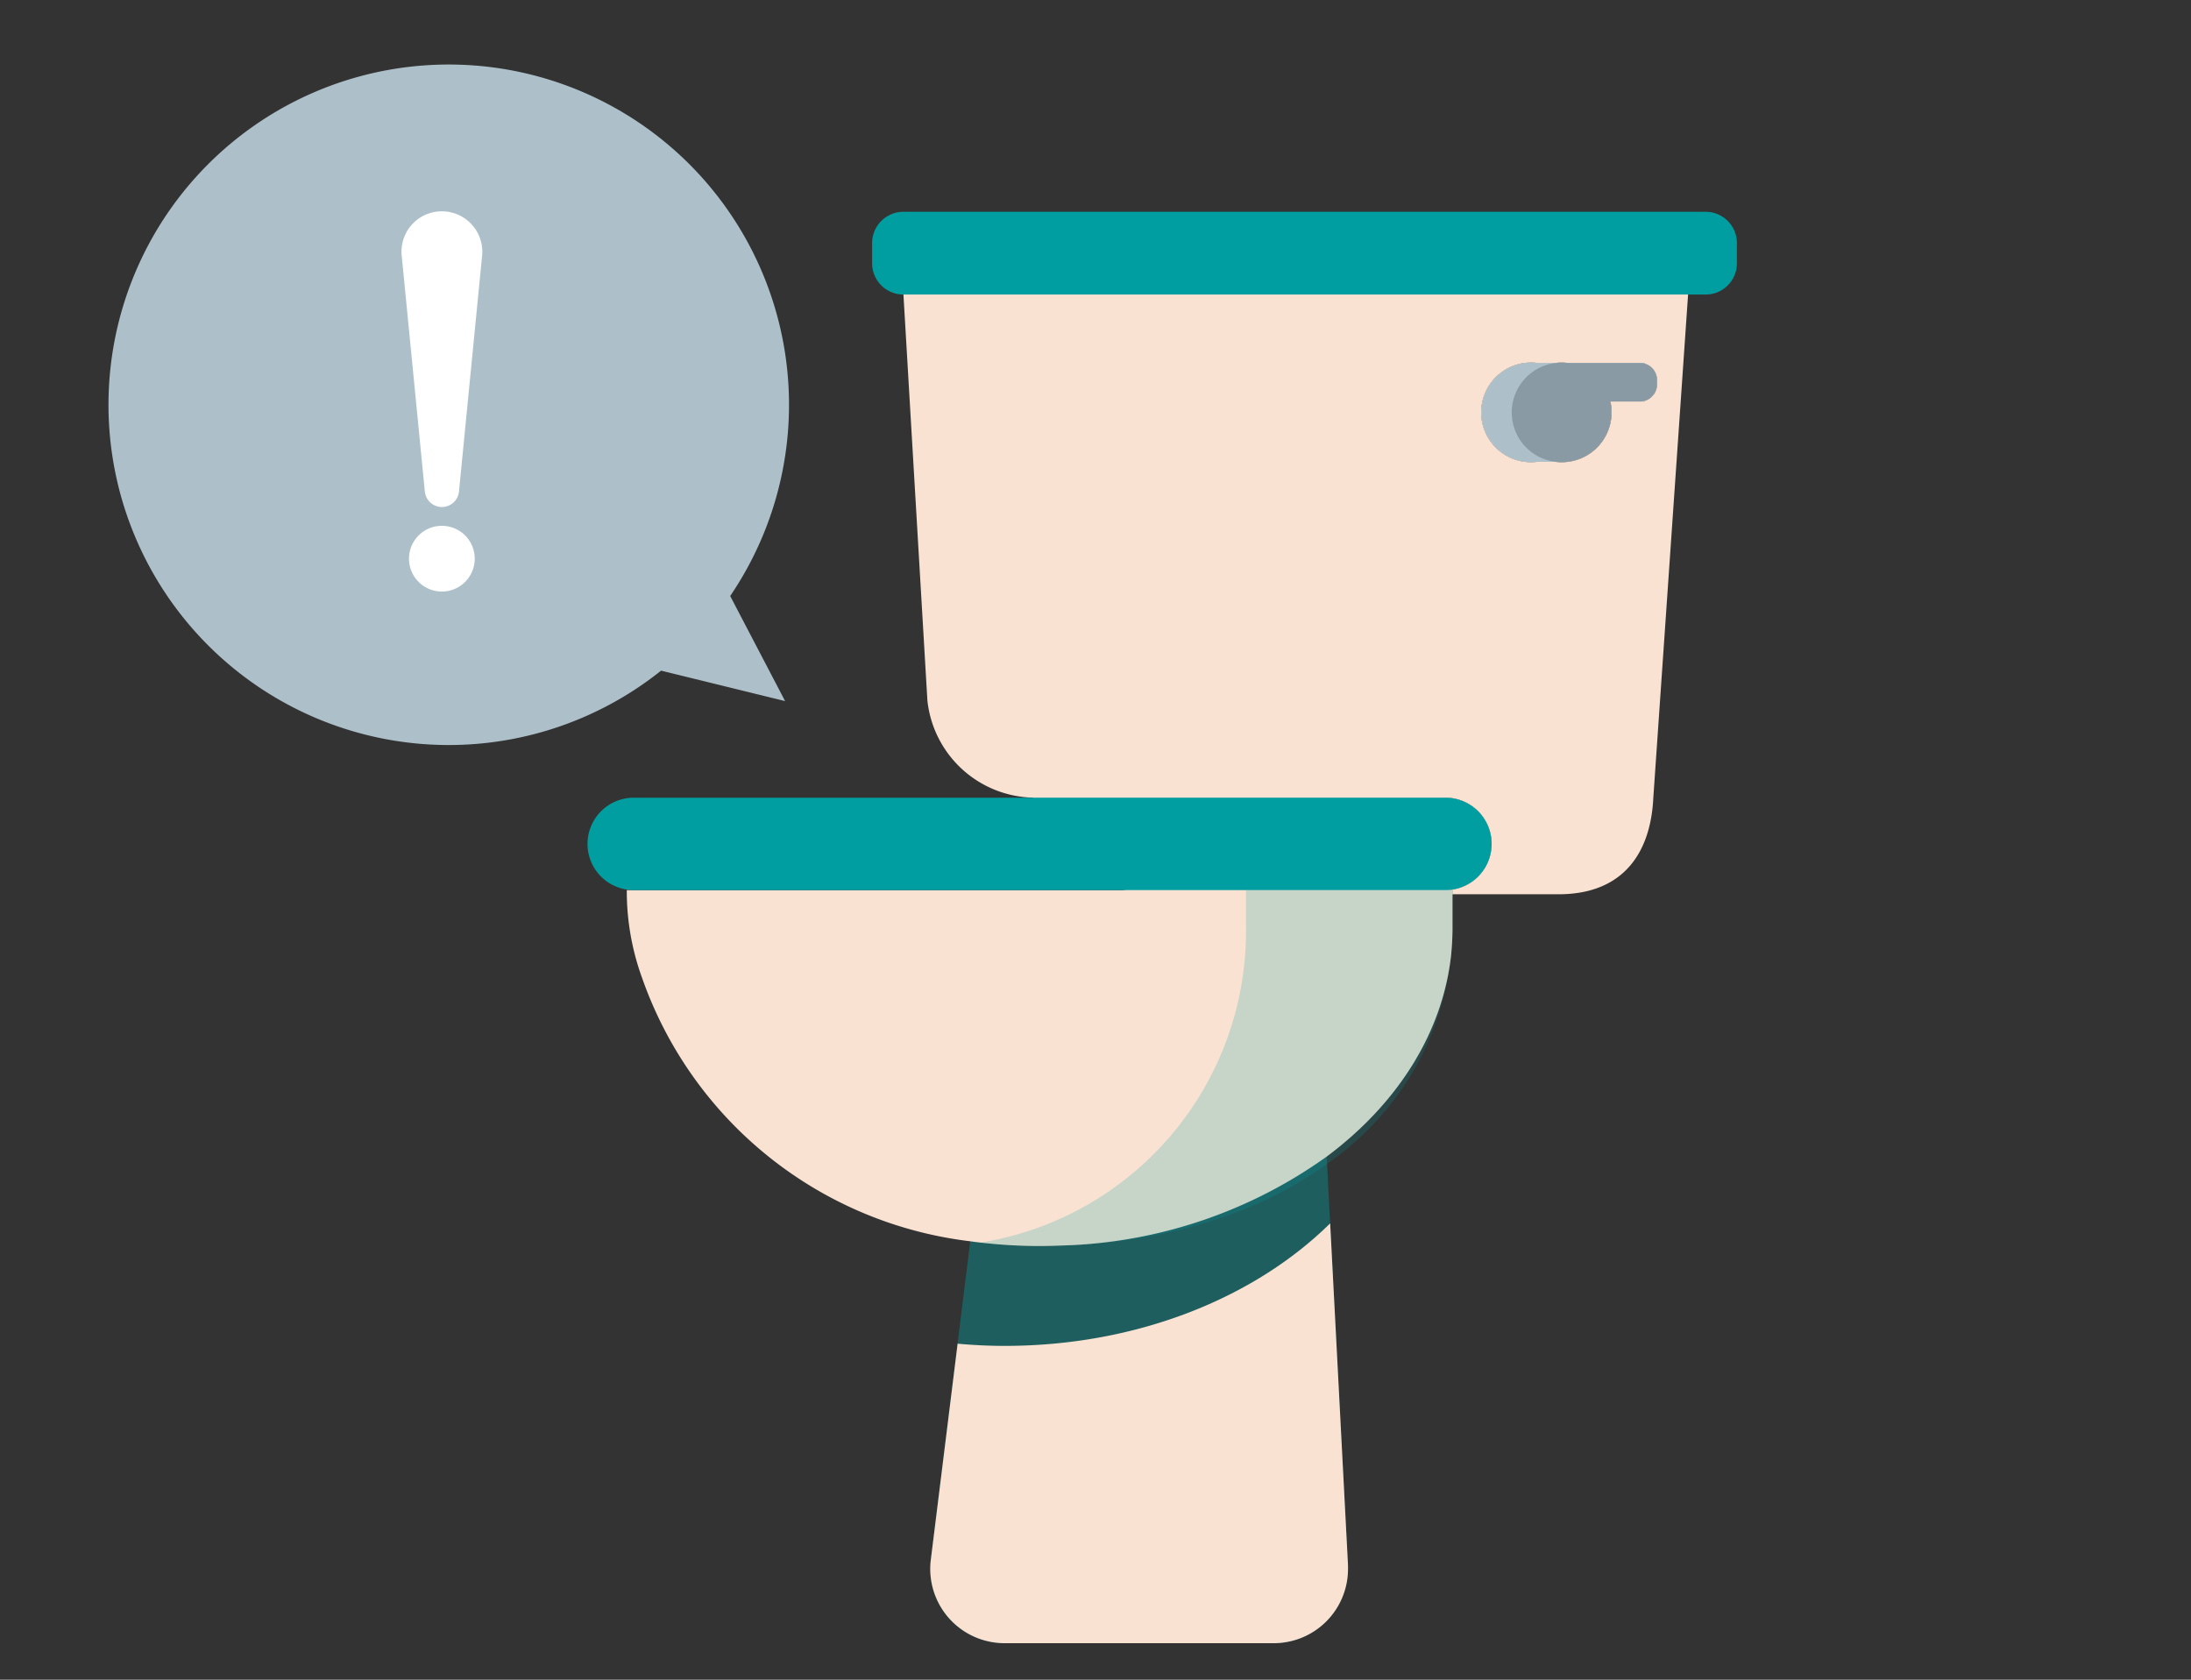
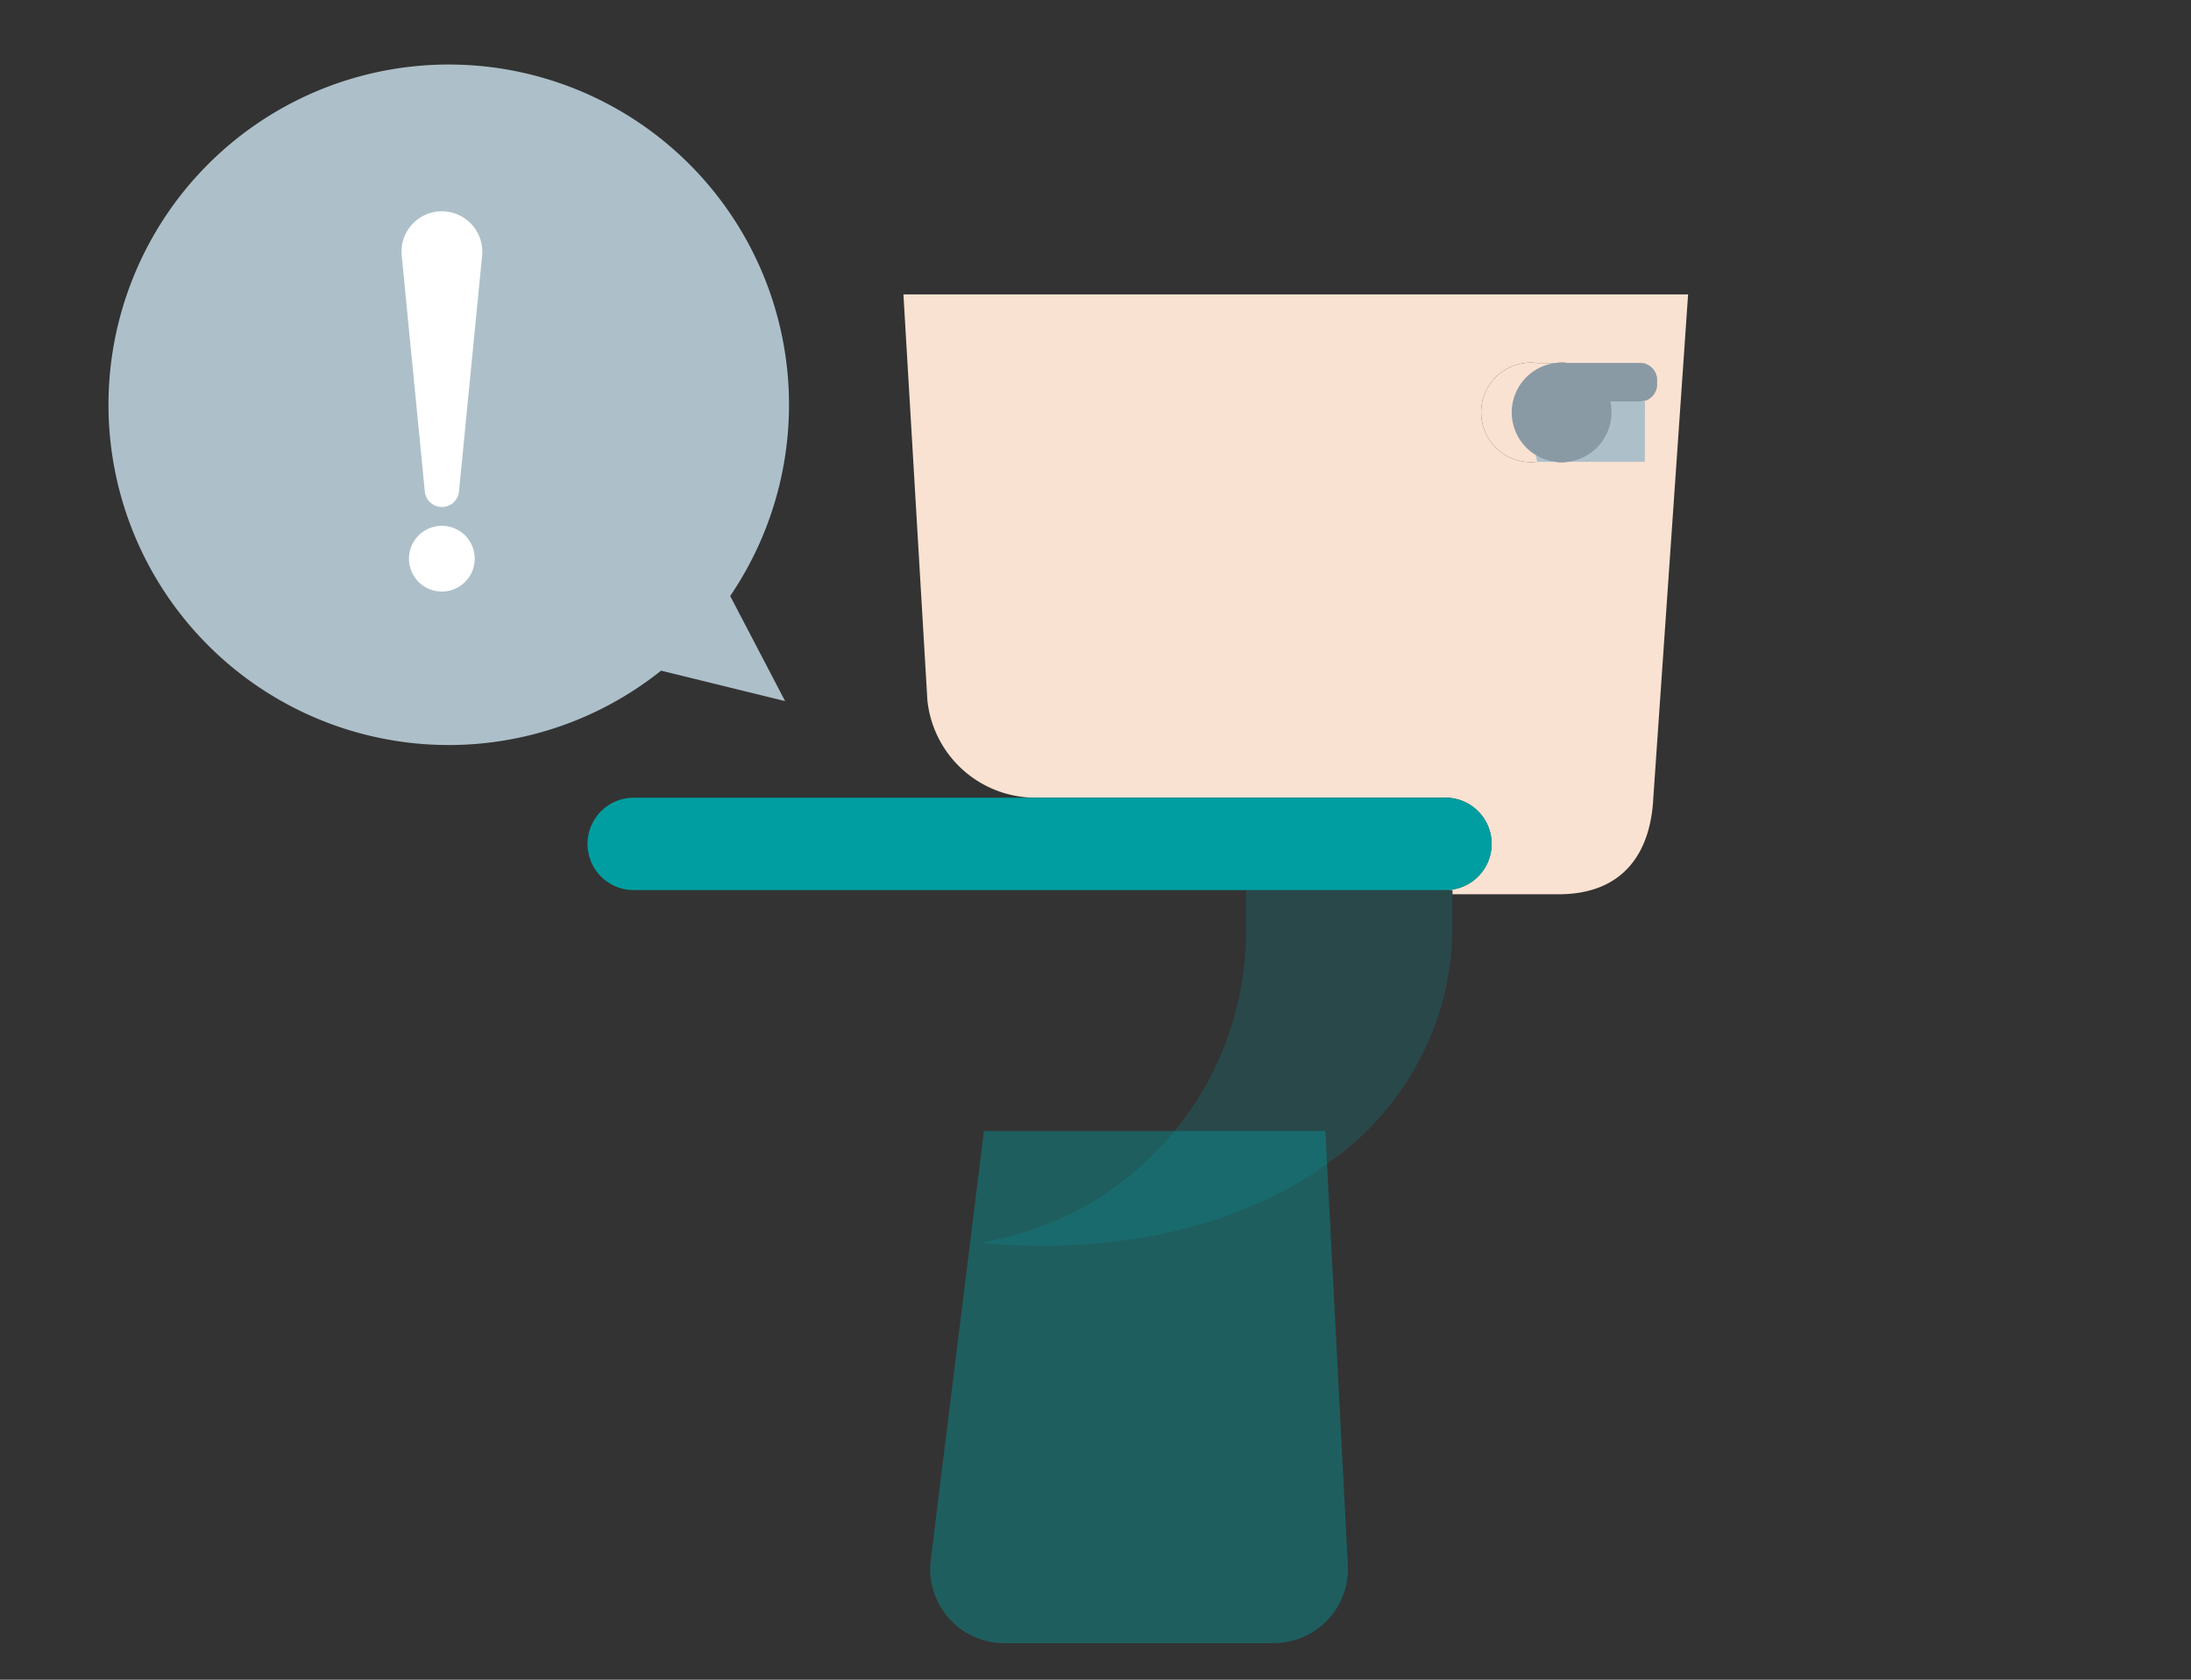
<svg xmlns="http://www.w3.org/2000/svg" width="130" height="99.667" viewBox="0 0 130 99.667">
  <rect x="0" y="0" width="130" height="99.667" fill="#333333" stroke="none" />
  <defs>
    <clipPath id="clip-path">
      <rect id="長方形_31160" data-name="長方形 31160" width="130" height="99.667" transform="translate(0.5)" fill="none" />
    </clipPath>
  </defs>
  <g id="ico_syoujyo_keigan03" transform="translate(-0.5)" clip-path="url(#clip-path)">
    <g id="グループ_102900" data-name="グループ 102900" transform="translate(7 3.9)">
      <g id="グループ_102311" transform="translate(28.362 8.667)">
        <path id="パス_73552" d="M148.24,185.254H132.267a4.405,4.405,0,0,1-4.407-4.407,4.488,4.488,0,0,1,.035-.542l3.155-25.445h20.258l1.335,25.757a4.406,4.406,0,0,1-4.173,4.628c-.078,0-.152,0-.23,0Z" transform="translate(-107.532 -100.321)" fill="#009ea0" opacity="0.4" style="mix-blend-mode: normal;isolation: isolate" />
-         <path id="パス_83028" data-name="パス 83028" d="M169.142,111.969a2.737,2.737,0,0,1-2.743,2.743h.412l.009,0v.251H149.356a7.68,7.68,0,0,1-1.959-.251.015.015,0,0,1-.009,0,7.683,7.683,0,0,1-5.469-5.482H166.4A2.74,2.74,0,0,1,169.142,111.969Z" transform="translate(-115.5 -74.464)" fill="#f9e2d2" />
        <path id="パス_83029" data-name="パス 83029" d="M213.748,50.682v.251a1.022,1.022,0,0,1-.719.975v.043h-2.05a3.241,3.241,0,0,1,.065.65,3.652,3.652,0,0,1-.022.373,2.952,2.952,0,0,1-2.457,2.544v.013h-.1a2.927,2.927,0,0,1-.754,0h-1.079a2.992,2.992,0,0,1-.737,0,2.955,2.955,0,1,1,.745-5.863h1.075a3.028,3.028,0,0,1,.741,0h4.563v.043A1.011,1.011,0,0,1,213.748,50.682Z" transform="translate(-150.291 -40.698)" fill="#f9e2d2" />
-         <path id="パス_83030" data-name="パス 83030" d="M135.307,121.884v2.249c0,.485-.026.971-.069,1.447,0,.009,0,.022,0,.03-.477,4.728-3.215,8.966-7.388,12.077a28.263,28.263,0,0,1-15.643,5.278c-.23.009-.464.017-.693.022s-.468.009-.7.009q-1.352,0-2.63-.113c-.29-.026-.581-.056-.871-.087q-.312-.033-.611-.078a23.6,23.6,0,0,1-19.487-15.648,15.043,15.043,0,0,1-.9-5.191h29.575l19.422,0Z" transform="translate(-83.987 -81.632)" fill="#f9e2d2" />
        <path id="パス_83031" data-name="パス 83031" d="M124.2,40.33l1.421,24.076a6.449,6.449,0,0,0,6.257,5.776c.052,0,.1,0,.156,0h24.323a2.741,2.741,0,1,1,0,5.482h.412l.009,0v.251h6.283c3.939,0,5.486-2.561,5.633-5.737l2.063-29.857H124.2Zm44,6.3v.043h-2.05a3.242,3.242,0,0,1,.065.65,3.656,3.656,0,0,1-.022.373,2.952,2.952,0,0,1-2.457,2.544v.013h-.1a2.927,2.927,0,0,1-.754,0H161.8a2.992,2.992,0,0,1-.737,0,2.955,2.955,0,1,1,.745-5.863h1.075a3.028,3.028,0,0,1,.741,0h4.563v.043a1.011,1.011,0,0,1,.724.971v.251A1.022,1.022,0,0,1,168.2,46.631Z" transform="translate(-105.458 -35.42)" fill="#f9e2d2" />
        <path id="パス_83032" data-name="パス 83032" d="M162.753,121.88v2.249c0,.49-.022.971-.061,1.452,0,.009,0,.022,0,.03a17.155,17.155,0,0,1-7.367,12.506c-3.909,2.83-9.226,4.624-15.665,4.849-.23.009-.464.017-.693.022s-.468,0-.706,0q-1.313,0-2.626-.108c-.29-.026-.581-.056-.871-.087a18.713,18.713,0,0,0,15.747-18.668V121.88h12.246Z" transform="translate(-111.442 -81.632)" fill="#009ea0" opacity="0.2" style="mix-blend-mode: normal;isolation: isolate" />
-         <path id="パス_83033" data-name="パス 83033" d="M171.227,30.855v1.2a1.854,1.854,0,0,1-1.855,1.855h-47.6a1.857,1.857,0,0,1-1.855-1.855v-1.2A1.857,1.857,0,0,1,121.775,29h47.6A1.854,1.854,0,0,1,171.227,30.855Z" transform="translate(-103.033 -29)" fill="#009ea0" />
        <path id="パス_83034" data-name="パス 83034" d="M134.592,111.969a2.737,2.737,0,0,1-2.743,2.743H83.689a2.741,2.741,0,1,1,0-5.482h48.161A2.74,2.74,0,0,1,134.592,111.969Z" transform="translate(-80.95 -74.464)" fill="#009ea0" />
        <g id="グループ_98862" transform="translate(53.025 8.946)">
-           <path id="パス_83035" data-name="パス 83035" d="M213.029,51.909v.043h-3.865a3.242,3.242,0,0,1,.065.65,2.634,2.634,0,0,1-.026.368,2.926,2.926,0,0,1-.637,1.5,2.893,2.893,0,0,1-1.387.94,2.249,2.249,0,0,1-.537.121h0a2.992,2.992,0,0,1-.737,0,2.955,2.955,0,1,1,.745-5.863h6.379v2.24Z" transform="translate(-203.316 -49.644)" fill="#adc0c9" />
+           <path id="パス_83035" data-name="パス 83035" d="M213.029,51.909v.043h-3.865a3.242,3.242,0,0,1,.065.65,2.634,2.634,0,0,1-.026.368,2.926,2.926,0,0,1-.637,1.5,2.893,2.893,0,0,1-1.387.94,2.249,2.249,0,0,1-.537.121h0h6.379v2.24Z" transform="translate(-203.316 -49.644)" fill="#adc0c9" />
          <path id="パス_83036" data-name="パス 83036" d="M212.432,58.81v1.915H210.5l-.078-.4-.286-1.512Z" transform="translate(-207.183 -54.838)" fill="#adc0c9" />
          <path id="パス_83037" data-name="パス 83037" d="M216.122,50.684v.251a1.022,1.022,0,0,1-.719.975,1.133,1.133,0,0,1-.3.043h-1.751a3.242,3.242,0,0,1,.065.65,3.647,3.647,0,0,1-.022.373,2.952,2.952,0,0,1-2.457,2.544c-.03,0-.061.013-.1.013a2.928,2.928,0,0,1-.754,0,3.016,3.016,0,0,1-1.157-.4,2.954,2.954,0,0,1,1.161-5.46,3.028,3.028,0,0,1,.741,0H215.1a.932.932,0,0,1,.295.043A1.011,1.011,0,0,1,216.122,50.684Z" transform="translate(-205.69 -49.646)" fill="#899aa5" />
        </g>
-         <path id="パス_73561" d="M132.287,174.781c-.958,0-1.885-.048-2.791-.13l-1.59,12.822a4.407,4.407,0,0,0,3.831,4.914,4.488,4.488,0,0,0,.542.035h15.973a4.405,4.405,0,0,0,4.407-4.407c0-.074,0-.152,0-.225L151.6,167.51c-4.481,4.424-11.457,7.271-19.314,7.271Z" transform="translate(-107.539 -107.489)" fill="#f9e2d2" />
      </g>
      <path id="パス_83038" data-name="パス 83038" d="M52.325,40.464a20.189,20.189,0,1,0-4.1,4.429L55.583,46.7Z" transform="translate(-15.5 -9)" fill="#adc0c9" />
      <path id="パス_83039" data-name="パス 83039" d="M57.634,28.942a2.393,2.393,0,0,0-2.149,2.617l1.374,14.01a1.018,1.018,0,0,0,2.024,0l1.374-14.01a2.4,2.4,0,0,0-2.617-2.617Zm.234,18.651a1.95,1.95,0,1,0,1.95,1.95A1.947,1.947,0,0,0,57.868,47.593Z" transform="translate(-38.151 -20.293)" fill="#fff" />
    </g>
  </g>
</svg>